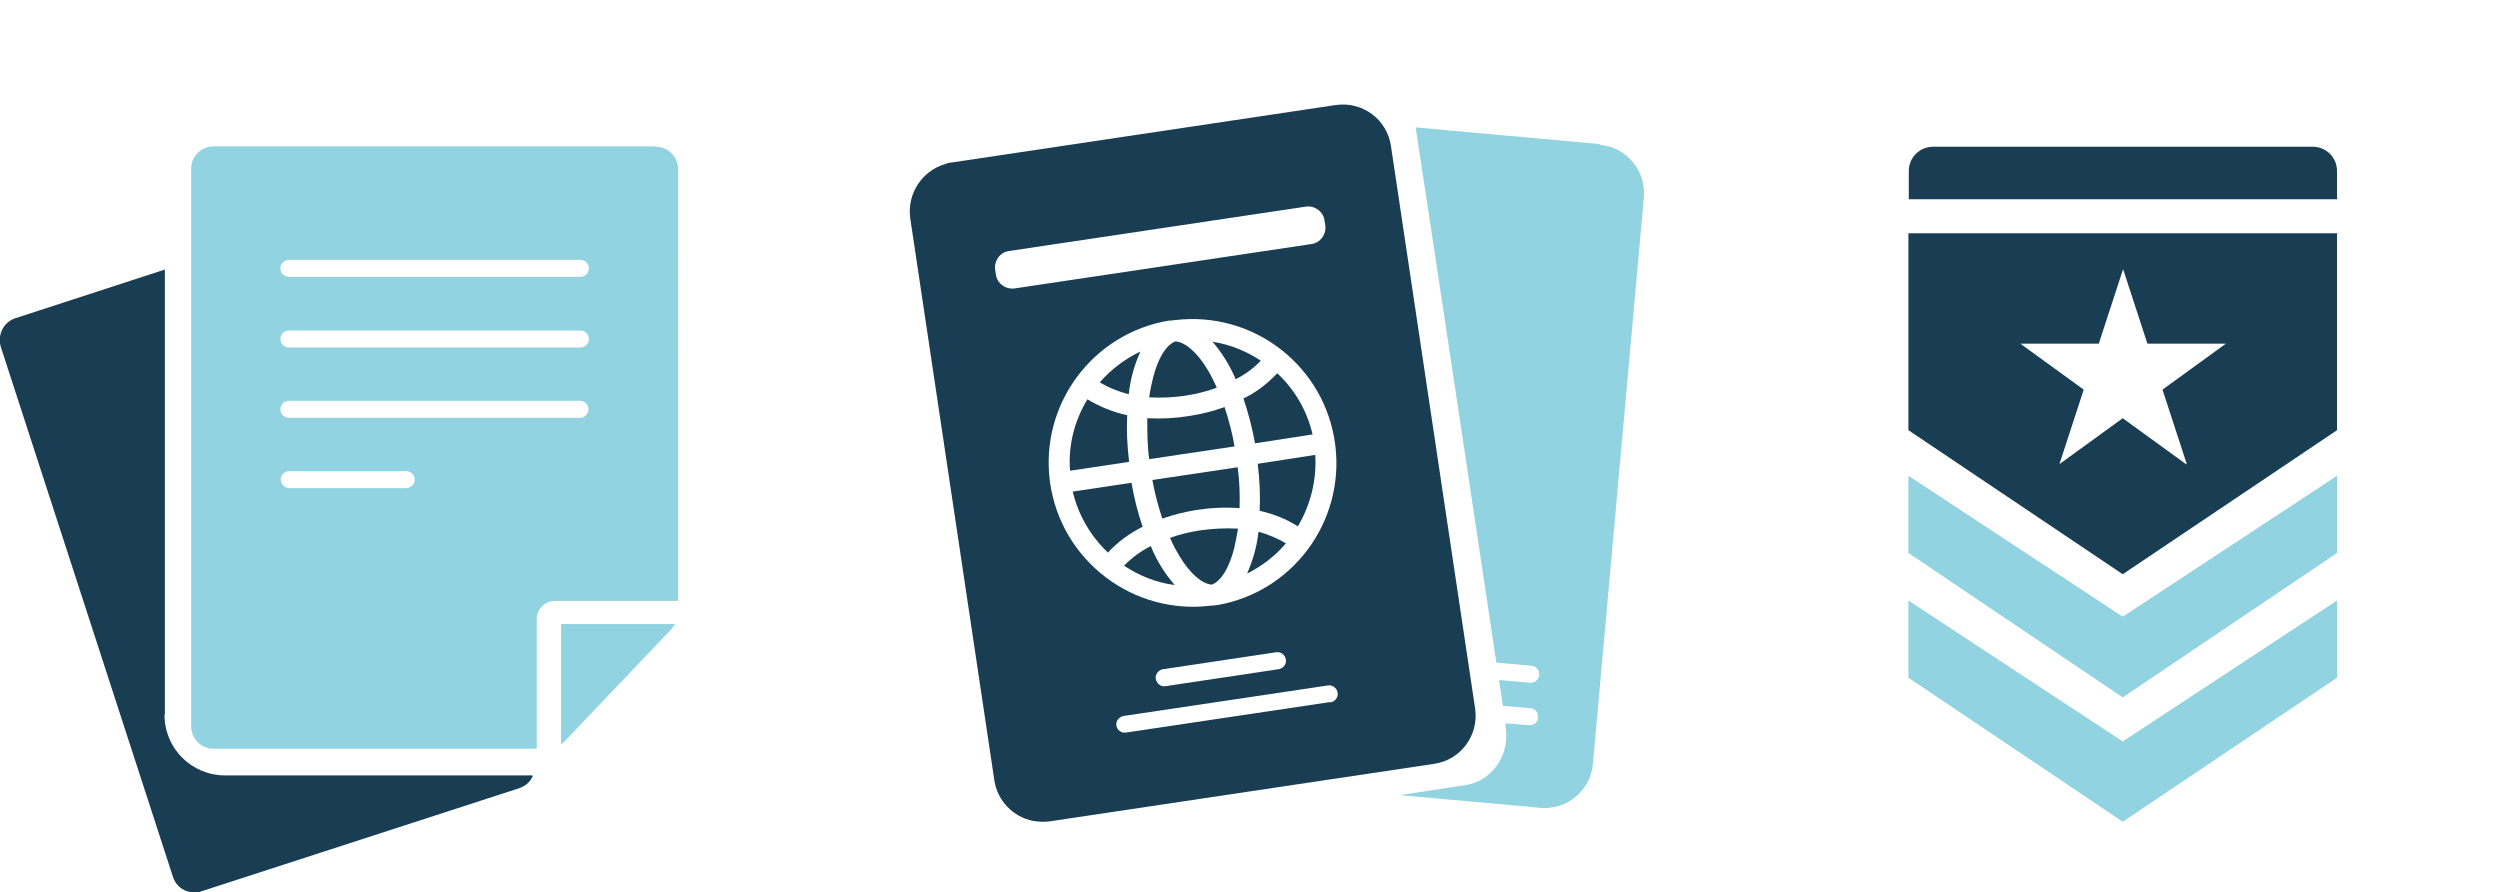
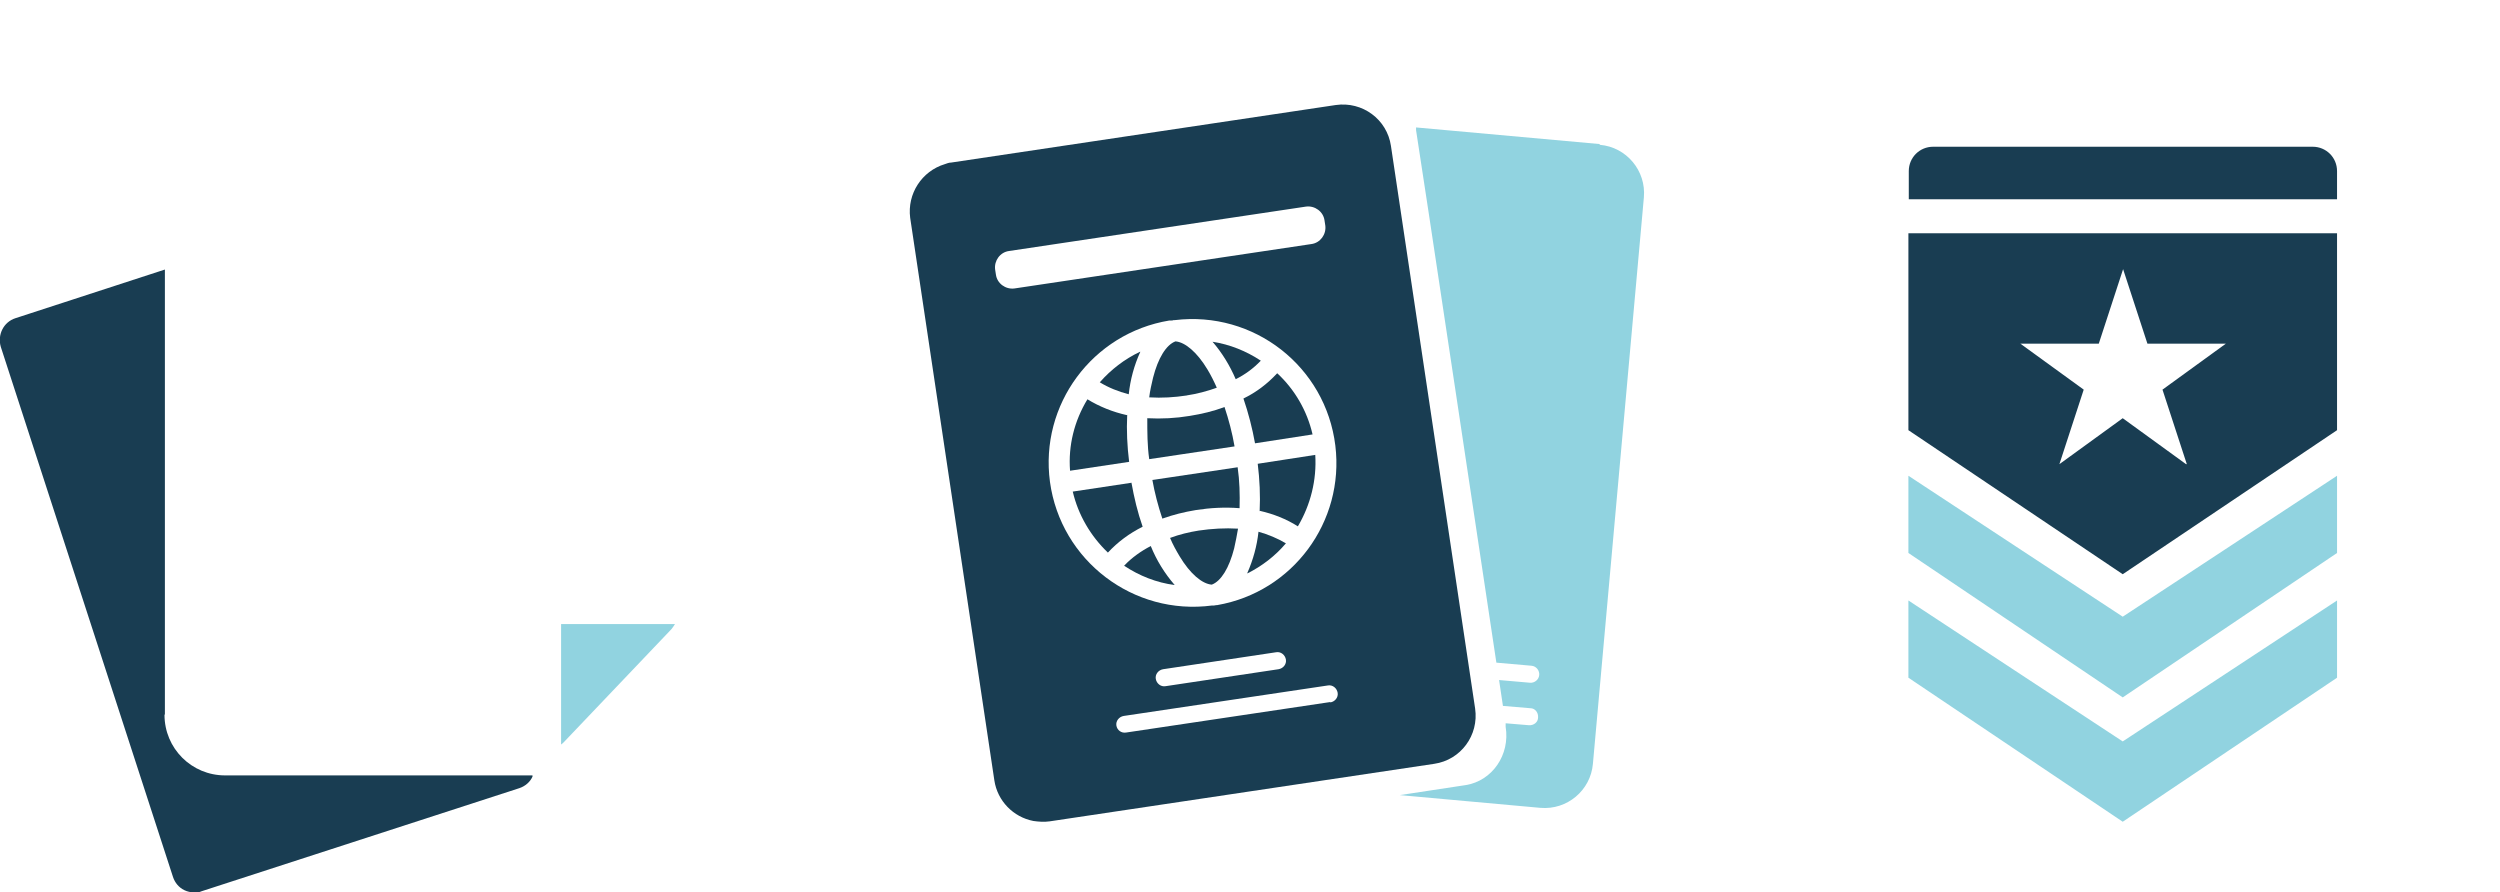
<svg xmlns="http://www.w3.org/2000/svg" id="Layer_1" version="1.1" viewBox="0 0 647.4 231.1">
  <defs>
    <style>
      .st0 {
        fill: #91d3e0;
      }

      .st1 {
        fill: #193d52;
      }
    </style>
  </defs>
  <g id="Group_180">
    <g id="Passport">
      <path id="Path_3" class="st0" d="M414.2,37.3l-47.5-4.3v.7c.1,0,20.8,137.9,20.8,137.9l9.1.8c1.2.1,2.1,1.2,2,2.4-.1,1.2-1.2,2.1-2.4,2l-8-.7,1,6.7,7.1.6c1.2,0,2.1,1.1,2,2.4,0,1.2-1.1,2.1-2.4,2,0,0,0,0,0,0l-6-.5v.9c1.2,7.3-3.5,14-10.3,15.1l-17.1,2.6,36.4,3.3c6.9.6,13-4.5,13.6-11.4l13.2-146.7c.6-6.9-4.5-13-11.4-13.6h0Z" />
      <path id="Path_4" class="st1" d="M291.8,107.5c-3.6-.8-7.1-2.2-10.2-4.1-3.4,5.6-5,12-4.5,18.5l15.3-2.3c-.5-4-.7-8.1-.5-12.2h0Z" />
      <path id="Path_5" class="st1" d="M271.8,212.7l99.6-14.9c6.9-1,11.6-7.4,10.6-14.3l-21.8-145.7c-1-6.9-7.4-11.6-14.3-10.6l-99.6,14.9c-.5,0-1.1.2-1.6.4-6,1.8-9.8,7.7-9,13.9l21.8,145.7c.8,5.3,4.9,9.5,10.1,10.5,1.4.2,2.8.3,4.2.1ZM344.5,181.8l-52.9,7.9c-1.2.2-2.3-.6-2.5-1.8,0,0,0,0,0,0-.2-1.2.7-2.3,1.9-2.5l52.9-7.9c1.2-.2,2.3.7,2.5,1.9.2,1.2-.7,2.3-1.9,2.5h0ZM301.2,173.3l29.3-4.4c1.2-.2,2.3.7,2.5,1.9.2,1.2-.7,2.3-1.9,2.5h0l-29.3,4.4c-1.2.2-2.3-.7-2.5-1.9-.2-1.2.7-2.3,1.9-2.5ZM315.3,156.7h0c0,0-.2,0-.3,0-.2,0-.4.1-.6.1h-.5c-20.4,2.7-39.2-11.6-42-32-2.7-20,11-38.5,30.9-41.8h.2c.1,0,.2,0,.3,0,.2,0,.4,0,.6-.1,0,0,.2,0,.3,0h0c20.5-2.5,39.1,12,41.6,32.5,2.4,19.7-11,37.9-30.6,41.3h0ZM262.7,74.7c-2.3.3-4.5-1.3-4.8-3.6l-.2-1.3c-.3-2.3,1.3-4.5,3.6-4.8l76.9-11.5c2.3-.3,4.5,1.3,4.8,3.6l.2,1.3c.3,2.3-1.3,4.5-3.6,4.8l-76.9,11.5Z" />
      <path id="Path_6" class="st1" d="M295.2,91.1c-4,1.9-7.5,4.6-10.4,7.9,2.3,1.4,4.8,2.4,7.5,3.1.4-3.8,1.4-7.5,3-11Z" />
      <path id="Path_7" class="st1" d="M293.1,125l-15.3,2.3c1.4,6,4.6,11.5,9.1,15.8,2.6-2.8,5.6-5,9-6.7-1.3-3.7-2.2-7.5-2.9-11.4Z" />
      <path id="Path_8" class="st1" d="M326.3,132.3c3.5.8,6.8,2.1,9.8,4,3.3-5.6,4.9-12,4.5-18.5l-14.9,2.3c.5,4.1.7,8.2.5,12.3h0Z" />
      <path id="Path_9" class="st1" d="M323,148.5c3.8-1.9,7.2-4.5,10-7.8-2.2-1.3-4.6-2.3-7.1-3-.4,3.7-1.4,7.3-2.9,10.7h0Z" />
      <path id="Path_10" class="st1" d="M330.7,96.7c-2.5,2.7-5.4,4.9-8.7,6.5,1.3,3.8,2.3,7.7,3,11.6l14.9-2.3c-1.4-6.1-4.6-11.6-9.1-15.8Z" />
      <path id="Path_11" class="st1" d="M291.1,146.5c3.9,2.6,8.4,4.4,13.1,5-2.6-3-4.7-6.4-6.2-10.1-2.5,1.3-4.9,3-6.8,5Z" />
      <path id="Path_12" class="st1" d="M319.7,115.6c-.6-3.5-1.5-6.9-2.6-10.2-2.9,1.1-5.9,1.8-9,2.3-3.6.6-7.3.8-11,.6,0,3.6,0,7.1.5,10.6l22.1-3.3h0Z" />
      <path id="Path_13" class="st1" d="M326.5,93.4c-3.8-2.5-8-4.2-12.5-4.9,2.5,2.9,4.5,6.2,6,9.7,2.4-1.2,4.6-2.8,6.5-4.8Z" />
      <path id="Path_14" class="st1" d="M310.4,137.4c-2.5.4-5,1-7.4,1.9.7,1.7,1.6,3.3,2.5,4.8,2.7,4.5,5.8,7.1,8.3,7.3,2.4-.9,4.5-4.3,5.8-9.4.4-1.7.7-3.4,1-5.1-3.4-.2-6.8,0-10.2.5Z" />
      <path id="Path_15" class="st1" d="M307.3,102.4c2.7-.4,5.3-1.1,7.8-2-.7-1.6-1.5-3.2-2.4-4.7-2.7-4.5-5.8-7.1-8.3-7.3-2.4.9-4.5,4.3-5.8,9.4-.4,1.7-.8,3.4-1,5.1,3.3.2,6.5,0,9.8-.5h0Z" />
      <path id="Path_16" class="st1" d="M298.4,124.2c.6,3.4,1.5,6.8,2.6,10.1,2.8-1,5.6-1.7,8.6-2.2,3.8-.6,7.6-.8,11.4-.5.1-3.6,0-7.1-.5-10.6l-22.1,3.3Z" />
    </g>
    <g id="Insurance">
      <path id="Path_17" class="st1" d="M42.7,185v-115.2l-38.7,12.6c-3.1,1-4.7,4.3-3.8,7.4l44.6,137.3c.5,1.5,1.5,2.7,2.9,3.4.8.4,1.7.6,2.7.6.6,0,1.2,0,1.8-.3l82.3-26.7c1.5-.5,2.8-1.6,3.4-3v-.3c.1,0-79.6,0-79.6,0-8.7,0-15.7-7-15.7-15.7,0,0,0,0,0,0h0Z" />
      <path id="Path_18" class="st0" d="M145.3,192.8c.3-.2.5-.4.7-.6l27.9-29.3c.3-.4.6-.8.9-1.3h-29.5v31.2h0Z" />
-       <path id="Path_19" class="st0" d="M169.7,37.9H55.3c-3.2,0-5.8,2.6-5.8,5.8h0v144.4c0,3.2,2.6,5.8,5.8,5.8h83.7v-33.6c0-2.6,2.1-4.7,4.7-4.7h31.9V43.8c0-3.2-2.6-5.8-5.8-5.8h0ZM105.2,126.4h-30.3c-1.2,0-2.2-1-2.2-2.2s1-2.2,2.2-2.2h30.3c1.2,0,2.2,1,2.2,2.2s-1,2.2-2.2,2.2h0ZM150.2,108.2h-75.4c-1.2,0-2.2-1-2.2-2.2s1-2.2,2.2-2.2h75.4c1.2,0,2.2,1,2.2,2.2s-1,2.2-2.2,2.2ZM150.2,90h-75.4c-1.2,0-2.2-1-2.2-2.2s1-2.2,2.2-2.2h75.5c1.2,0,2.2,1,2.2,2.2,0,1.2-1,2.2-2.2,2.2ZM150.2,71.7h-75.4c-1.2,0-2.2-1-2.2-2.2s1-2.2,2.2-2.2h75.5c1.2,0,2.2,1,2.2,2.2,0,1.2-1,2.2-2.2,2.2Z" />
    </g>
    <g id="Military">
      <path id="Path_20" class="st0" d="M574.8,143.2l-25.1,16.5-25.1-16.5-30.4-20v20l55.5,37.4,55.5-37.4v-20l-30.4,20Z" />
      <path id="Path_21" class="st0" d="M574.8,175.5l-25.1,16.5-25.1-16.5-30.4-20v20l55.5,37.3,55.5-37.3v-20l-30.4,20Z" />
      <path id="Path_22" class="st1" d="M605.2,51.6v-7.3c0-3.5-2.8-6.3-6.3-6.3,0,0,0,0,0,0h-98.3c-3.5,0-6.3,2.8-6.3,6.3h0v7.3h111Z" />
      <path id="Path_23" class="st1" d="M494.2,60.4v51l55.5,37.3,55.5-37.3v-51h-111,0ZM566.1,120.2l-16.4-11.9-16.4,11.9,6.3-19.3-16.4-11.9h20.3l6.3-19.3,6.3,19.3h20.3l-16.4,11.9,6.3,19.3Z" />
    </g>
  </g>
</svg>